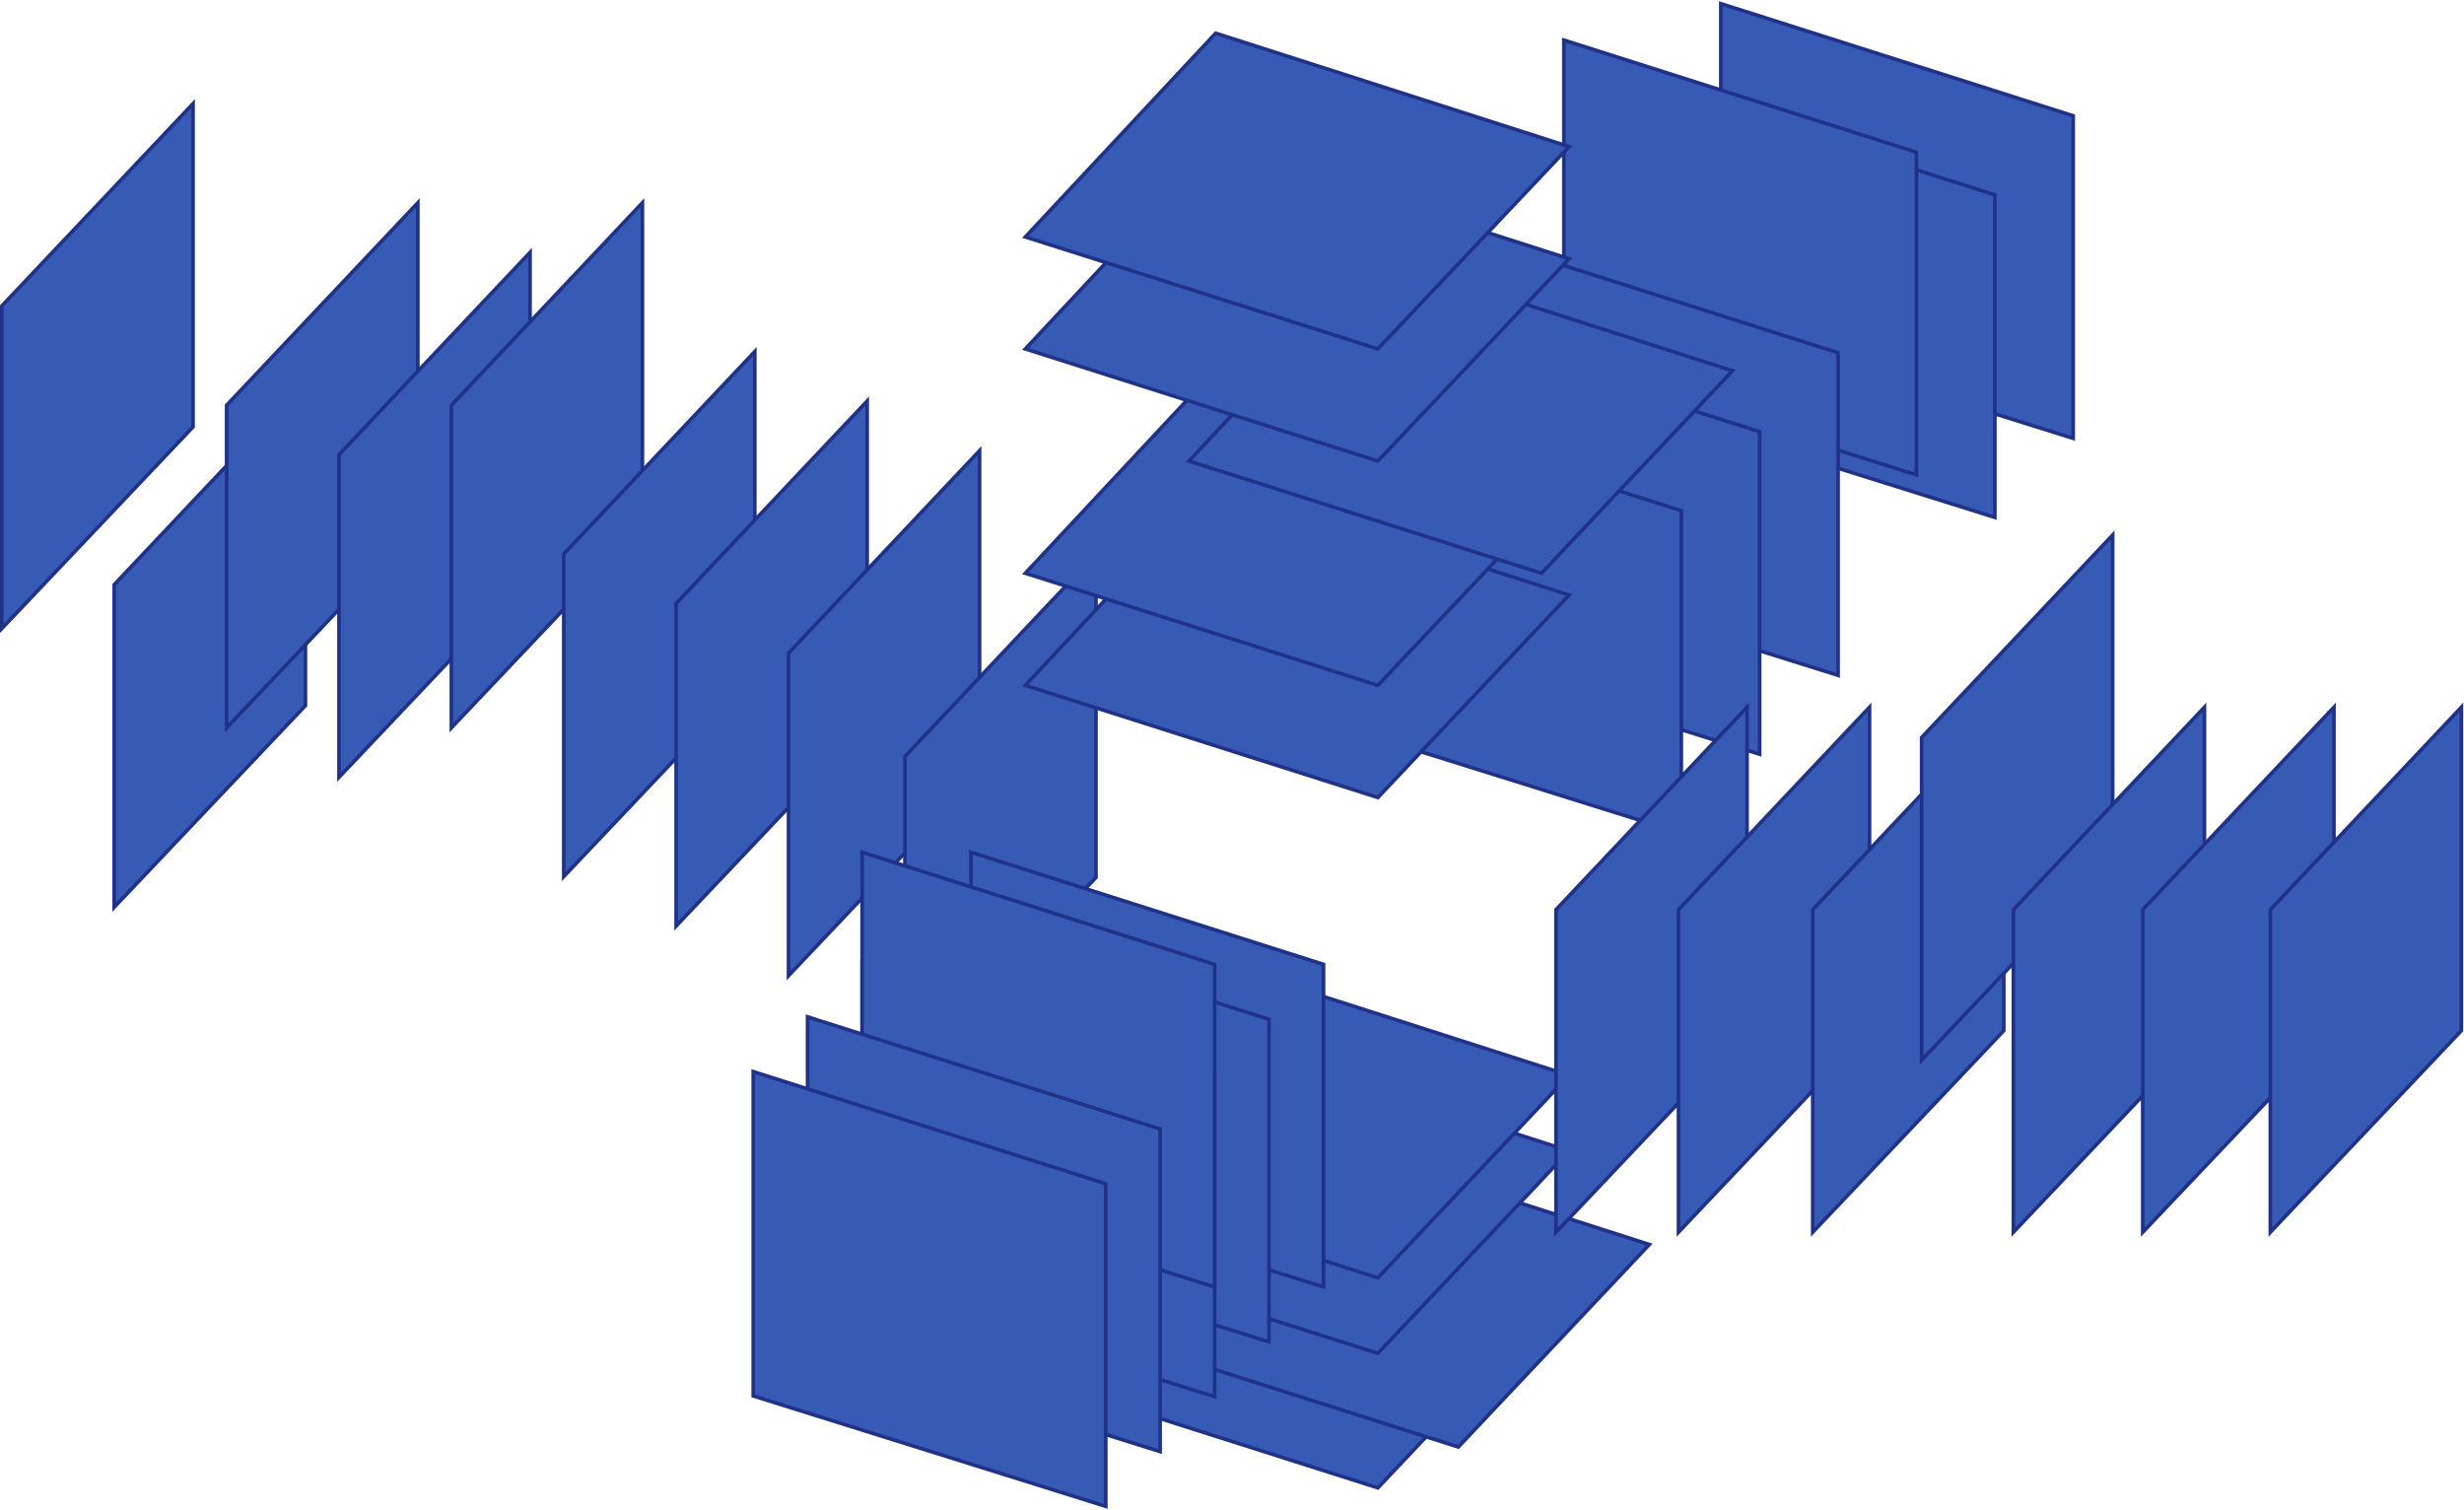
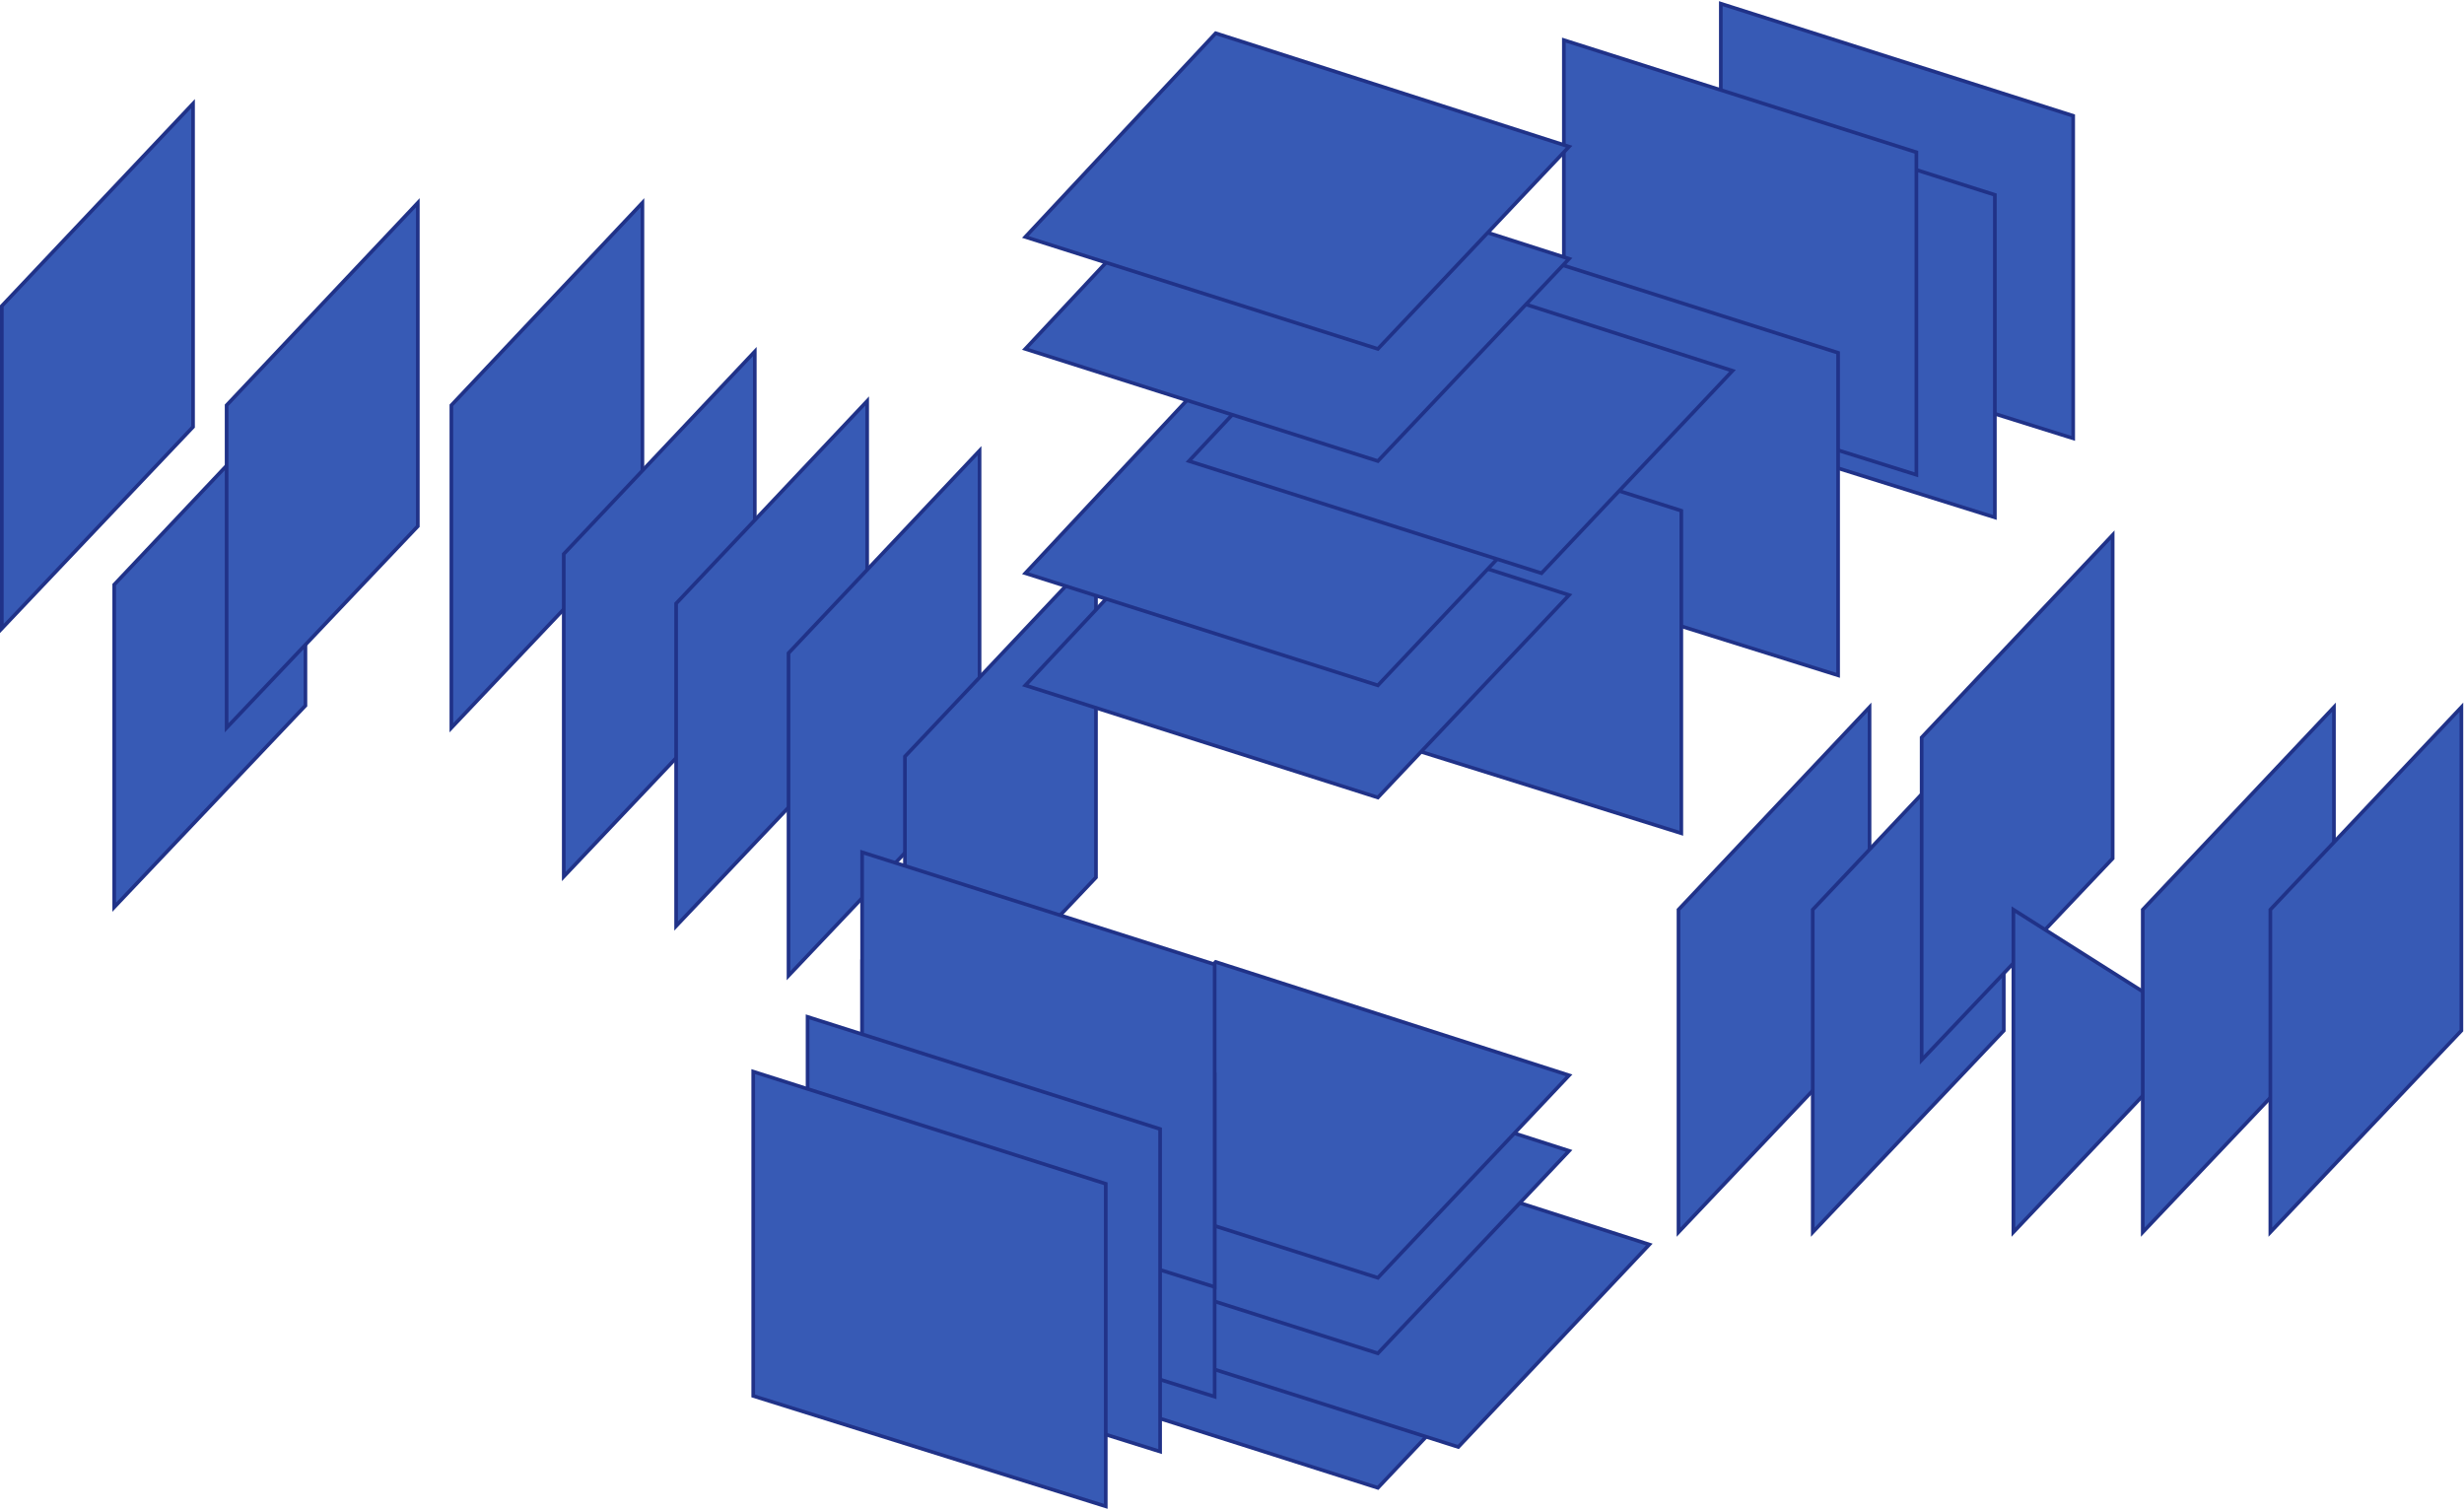
<svg xmlns="http://www.w3.org/2000/svg" width="1346" height="825" viewBox="0 0 1346 825" fill="none">
  <path d="M1 343.31L105.452 233.195V56.625L1 167.125V343.31Z" fill="#375AB5" stroke="#203288" stroke-width="2" stroke-miterlimit="10" />
  <path d="M62.391 495.549L166.843 385.433V208.767L62.391 319.364V495.549Z" fill="#375AB5" stroke="#203288" stroke-width="2" stroke-miterlimit="10" />
  <path d="M123.789 397.551L228.241 287.436V110.77L123.789 221.366V397.551Z" fill="#375AB5" stroke="#203288" stroke-width="2" stroke-miterlimit="10" />
-   <path d="M185.18 424.575L289.536 314.459V137.889L185.18 248.39V424.575Z" fill="#375AB5" stroke="#203288" stroke-width="2" stroke-miterlimit="10" />
  <path d="M246.57 397.551L350.927 287.436V110.77L246.57 221.366V397.551Z" fill="#375AB5" stroke="#203288" stroke-width="2" stroke-miterlimit="10" />
  <path d="M307.961 478.815L412.318 368.7V192.034L307.961 302.63V478.815Z" fill="#375AB5" stroke="#203288" stroke-width="2" stroke-miterlimit="10" />
  <path d="M369.344 505.84L473.7 395.724V219.058L369.344 329.655V505.84Z" fill="#375AB5" stroke="#203288" stroke-width="2" stroke-miterlimit="10" />
  <path d="M430.742 532.959L535.099 422.844V246.178L430.742 356.774V532.959Z" fill="#375AB5" stroke="#203288" stroke-width="2" stroke-miterlimit="10" />
  <path d="M494.336 589.412L598.693 479.296V302.63L494.336 413.226V589.412Z" fill="#375AB5" stroke="#203288" stroke-width="2" stroke-miterlimit="10" />
  <path d="M940.023 2V179.147L1132.51 239.446V63.261L940.023 2Z" fill="#375AB5" stroke="#203288" stroke-width="2" stroke-miterlimit="10" />
  <path d="M897.148 45.181V222.231L1089.73 282.627V106.442L897.148 45.181Z" fill="#375AB5" stroke="#203288" stroke-width="2" stroke-miterlimit="10" />
  <path d="M854.281 21.908V198.958L1046.86 259.354V83.169L854.281 21.908Z" fill="#375AB5" stroke="#203288" stroke-width="2" stroke-miterlimit="10" />
  <path d="M811.508 131.446V308.593L1004.09 368.892V192.707L811.508 131.446Z" fill="#375AB5" stroke="#203288" stroke-width="2" stroke-miterlimit="10" />
-   <path d="M768.641 174.627V351.678L961.218 411.977V235.792L768.641 174.627Z" fill="#375AB5" stroke="#203288" stroke-width="2" stroke-miterlimit="10" />
  <path d="M725.867 217.711V394.858L918.445 455.157V278.972L725.867 217.711Z" fill="#375AB5" stroke="#203288" stroke-width="2" stroke-miterlimit="10" />
  <path d="M664.084 263.104L857.139 325.038L752.687 435.635L560.109 374.374L664.084 263.104Z" fill="#375AB5" stroke="#203288" stroke-width="2" stroke-miterlimit="10" />
  <path d="M664.084 640.19L857.139 702.124L752.687 812.721L560.109 751.46L664.084 640.19Z" fill="#375AB5" stroke="#203288" stroke-width="2" stroke-miterlimit="10" />
  <path d="M708.014 617.879L900.973 679.813L796.617 790.41L604.039 729.149L708.014 617.879Z" fill="#375AB5" stroke="#203288" stroke-width="2" stroke-miterlimit="10" />
  <path d="M664.084 566.716L857.139 628.65L752.687 739.246L560.109 677.986L664.084 566.716Z" fill="#375AB5" stroke="#203288" stroke-width="2" stroke-miterlimit="10" />
  <path d="M664.084 525.458L857.139 587.392L752.687 697.989L560.109 636.728L664.084 525.458Z" fill="#375AB5" stroke="#203288" stroke-width="2" stroke-miterlimit="10" />
  <path d="M664.084 201.843L857.139 263.777L752.687 374.374L560.109 313.113L664.084 201.843Z" fill="#375AB5" stroke="#203288" stroke-width="2" stroke-miterlimit="10" />
  <path d="M753.459 140.582L946.419 202.516L842.062 313.113L649.484 251.852L753.459 140.582Z" fill="#375AB5" stroke="#203288" stroke-width="2" stroke-miterlimit="10" />
  <path d="M664.084 79.418L857.139 141.352L752.687 251.852L560.109 190.591L664.084 79.418Z" fill="#375AB5" stroke="#203288" stroke-width="2" stroke-miterlimit="10" />
  <path d="M664.084 18.157L857.139 80.091L752.687 190.591L560.109 129.426L664.084 18.157Z" fill="#375AB5" stroke="#203288" stroke-width="2" stroke-miterlimit="10" />
-   <path d="M849.992 673.081L954.349 562.965V386.299L849.992 496.896V673.081Z" fill="#375AB5" stroke="#203288" stroke-width="2" stroke-miterlimit="10" />
  <path d="M916.906 673.081L1021.26 562.965V386.299L916.906 496.896V673.081Z" fill="#375AB5" stroke="#203288" stroke-width="2" stroke-miterlimit="10" />
  <path d="M990.242 673.081L1094.6 562.965V386.299L990.242 496.896V673.081Z" fill="#375AB5" stroke="#203288" stroke-width="2" stroke-miterlimit="10" />
  <path d="M1049.73 579.025L1154.08 468.91V292.244L1049.73 402.84V579.025Z" fill="#375AB5" stroke="#203288" stroke-width="2" stroke-miterlimit="10" />
-   <path d="M1099.85 673.081L1204.21 562.965V386.299L1099.85 496.896V673.081Z" fill="#375AB5" stroke="#203288" stroke-width="2" stroke-miterlimit="10" />
+   <path d="M1099.85 673.081L1204.21 562.965L1099.85 496.896V673.081Z" fill="#375AB5" stroke="#203288" stroke-width="2" stroke-miterlimit="10" />
  <path d="M1170.51 673.081L1274.96 562.965V386.299L1170.51 496.896V673.081Z" fill="#375AB5" stroke="#203288" stroke-width="2" stroke-miterlimit="10" />
  <path d="M1240.21 673.081L1344.57 562.965V386.299L1240.21 496.896V673.081Z" fill="#375AB5" stroke="#203288" stroke-width="2" stroke-miterlimit="10" />
-   <path d="M530.414 465.543V642.69L722.992 702.989V526.804L530.414 465.543Z" fill="#375AB5" stroke="#203288" stroke-width="2" stroke-miterlimit="10" />
-   <path d="M500.633 495.549V672.599L693.21 732.995V556.81L500.633 495.549Z" fill="#375AB5" stroke="#203288" stroke-width="2" stroke-miterlimit="10" />
  <path d="M470.945 525.458V702.605L663.523 762.904V586.719L470.945 525.458Z" fill="#375AB5" stroke="#203288" stroke-width="2" stroke-miterlimit="10" />
  <path d="M470.945 465.543V642.69L663.523 702.989V526.804L470.945 465.543Z" fill="#375AB5" stroke="#203288" stroke-width="2" stroke-miterlimit="10" />
  <path d="M441.148 555.464V732.514L633.726 792.91V616.725L441.148 555.464Z" fill="#375AB5" stroke="#203288" stroke-width="2" stroke-miterlimit="10" />
  <path d="M411.461 585.373V762.519L604.039 822.819V646.633L411.461 585.373Z" fill="#375AB5" stroke="#203288" stroke-width="2" stroke-miterlimit="10" />
</svg>